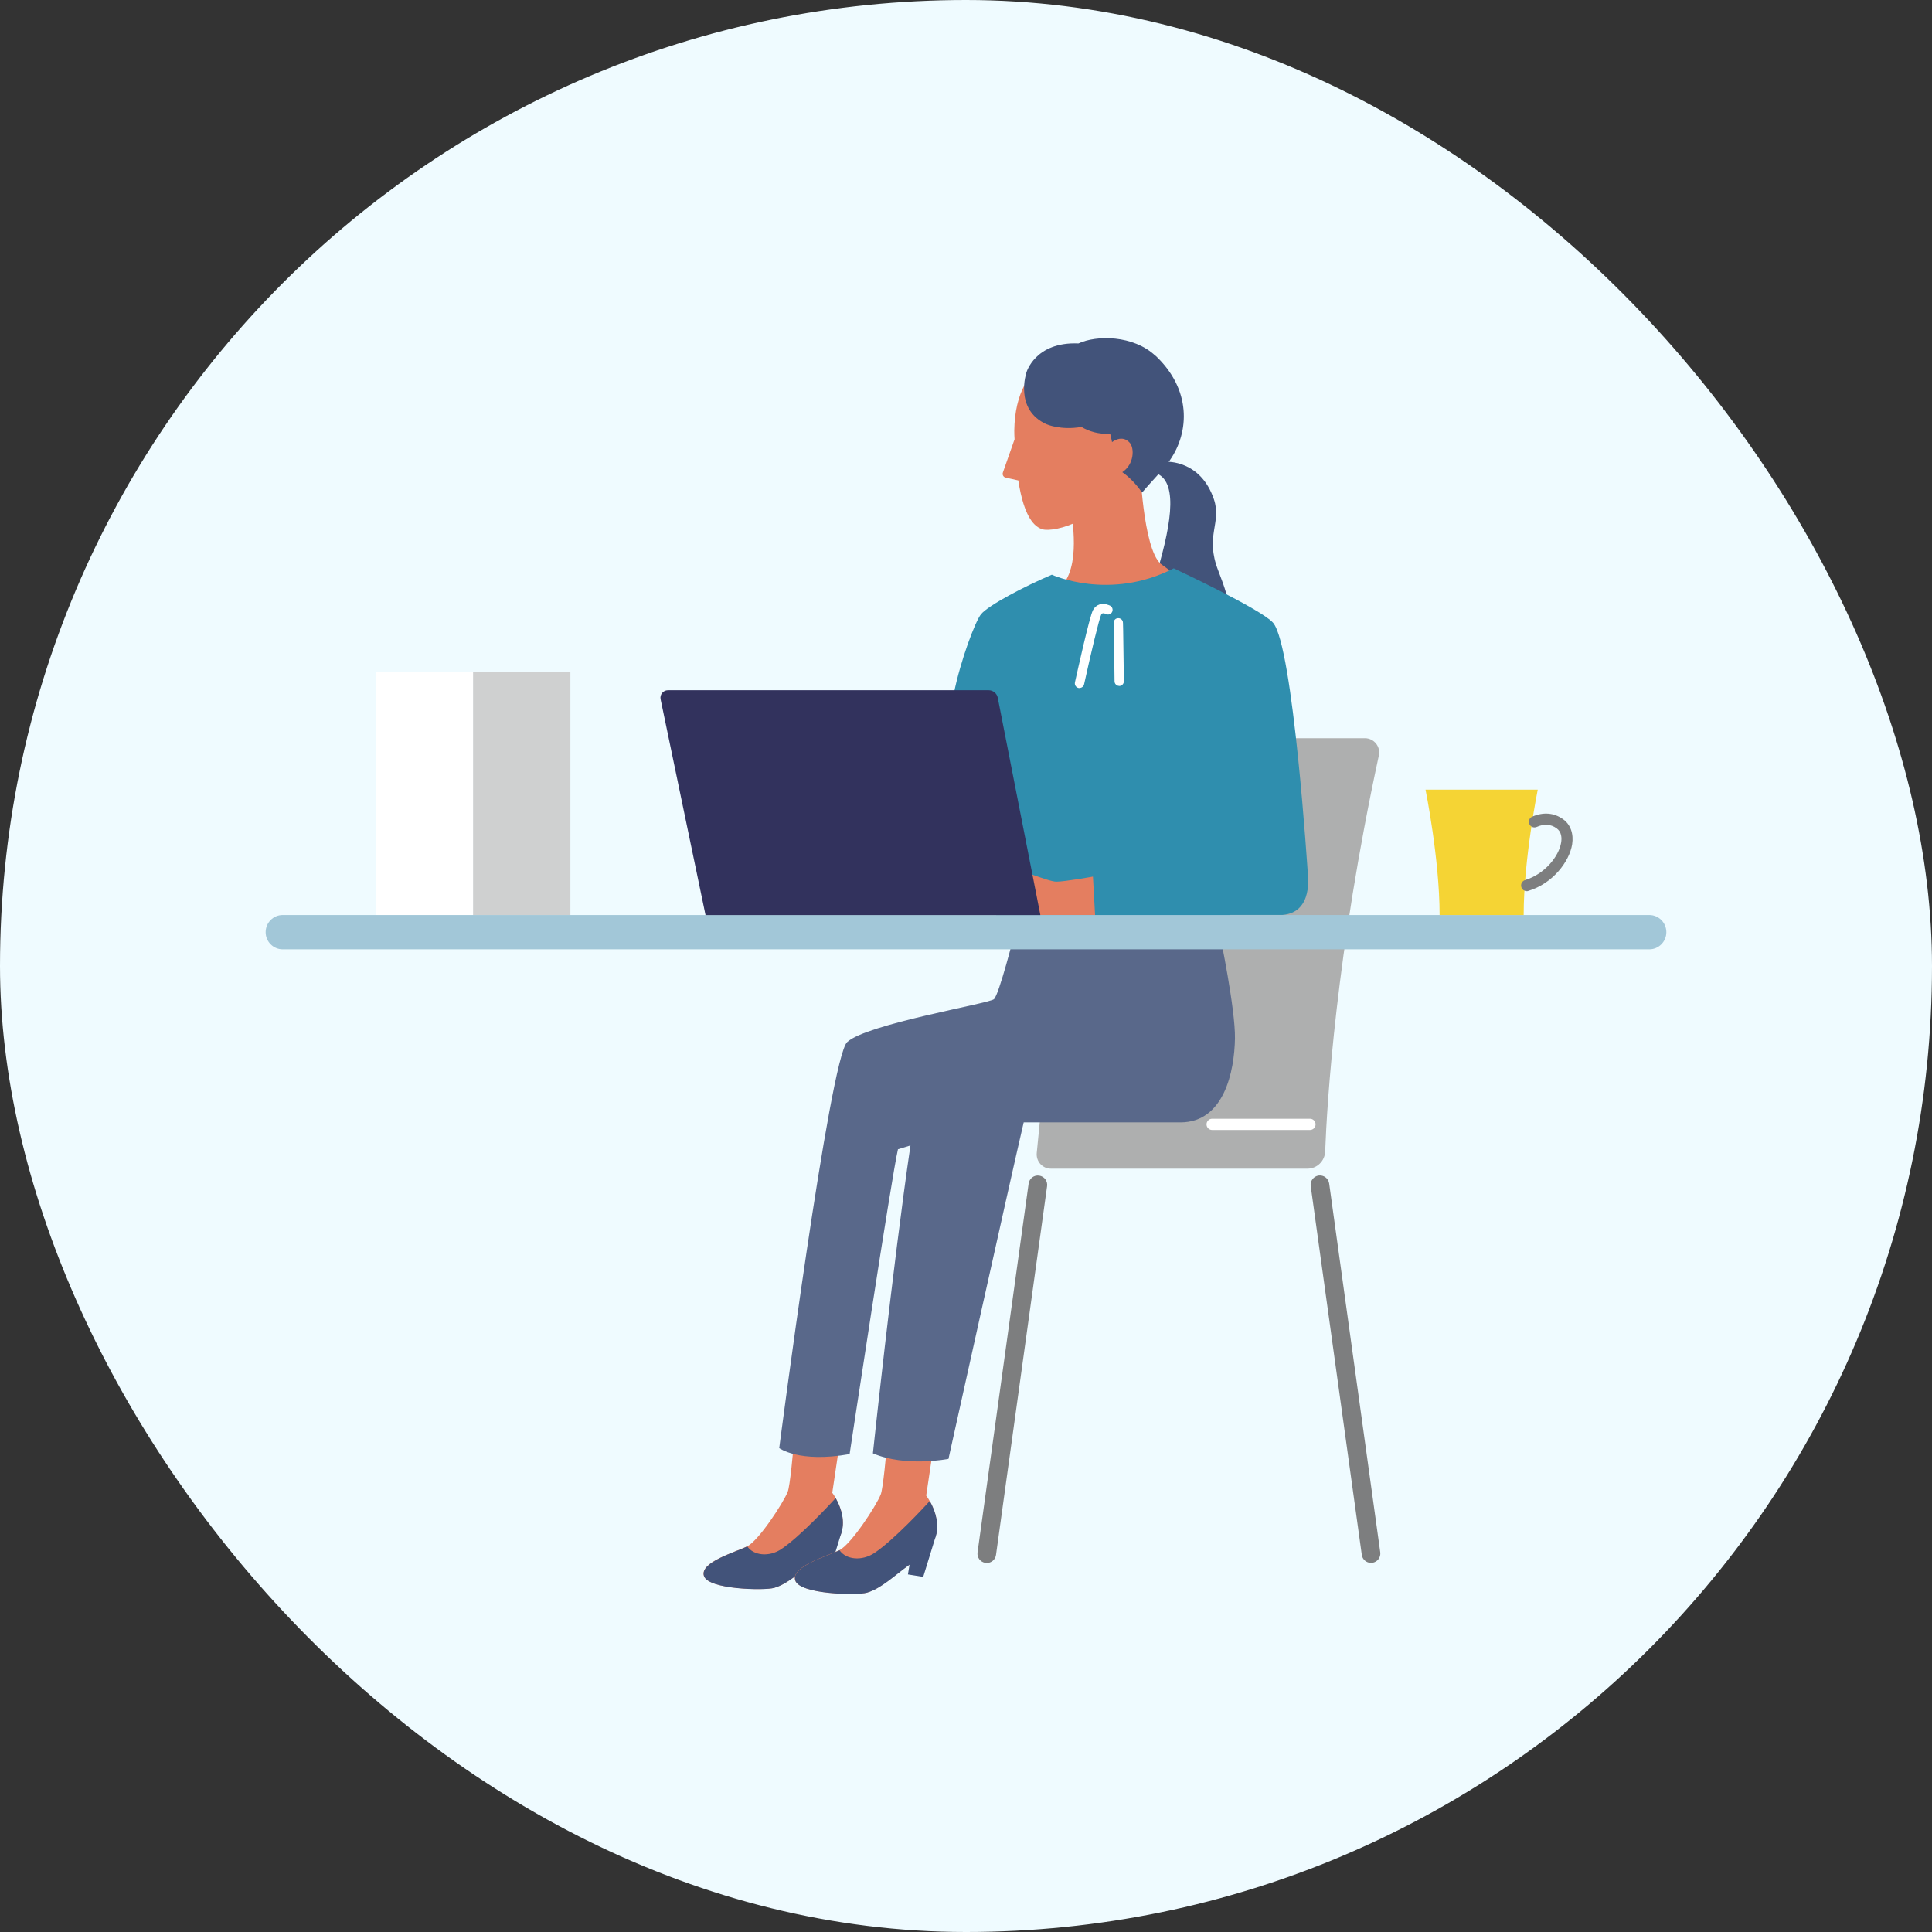
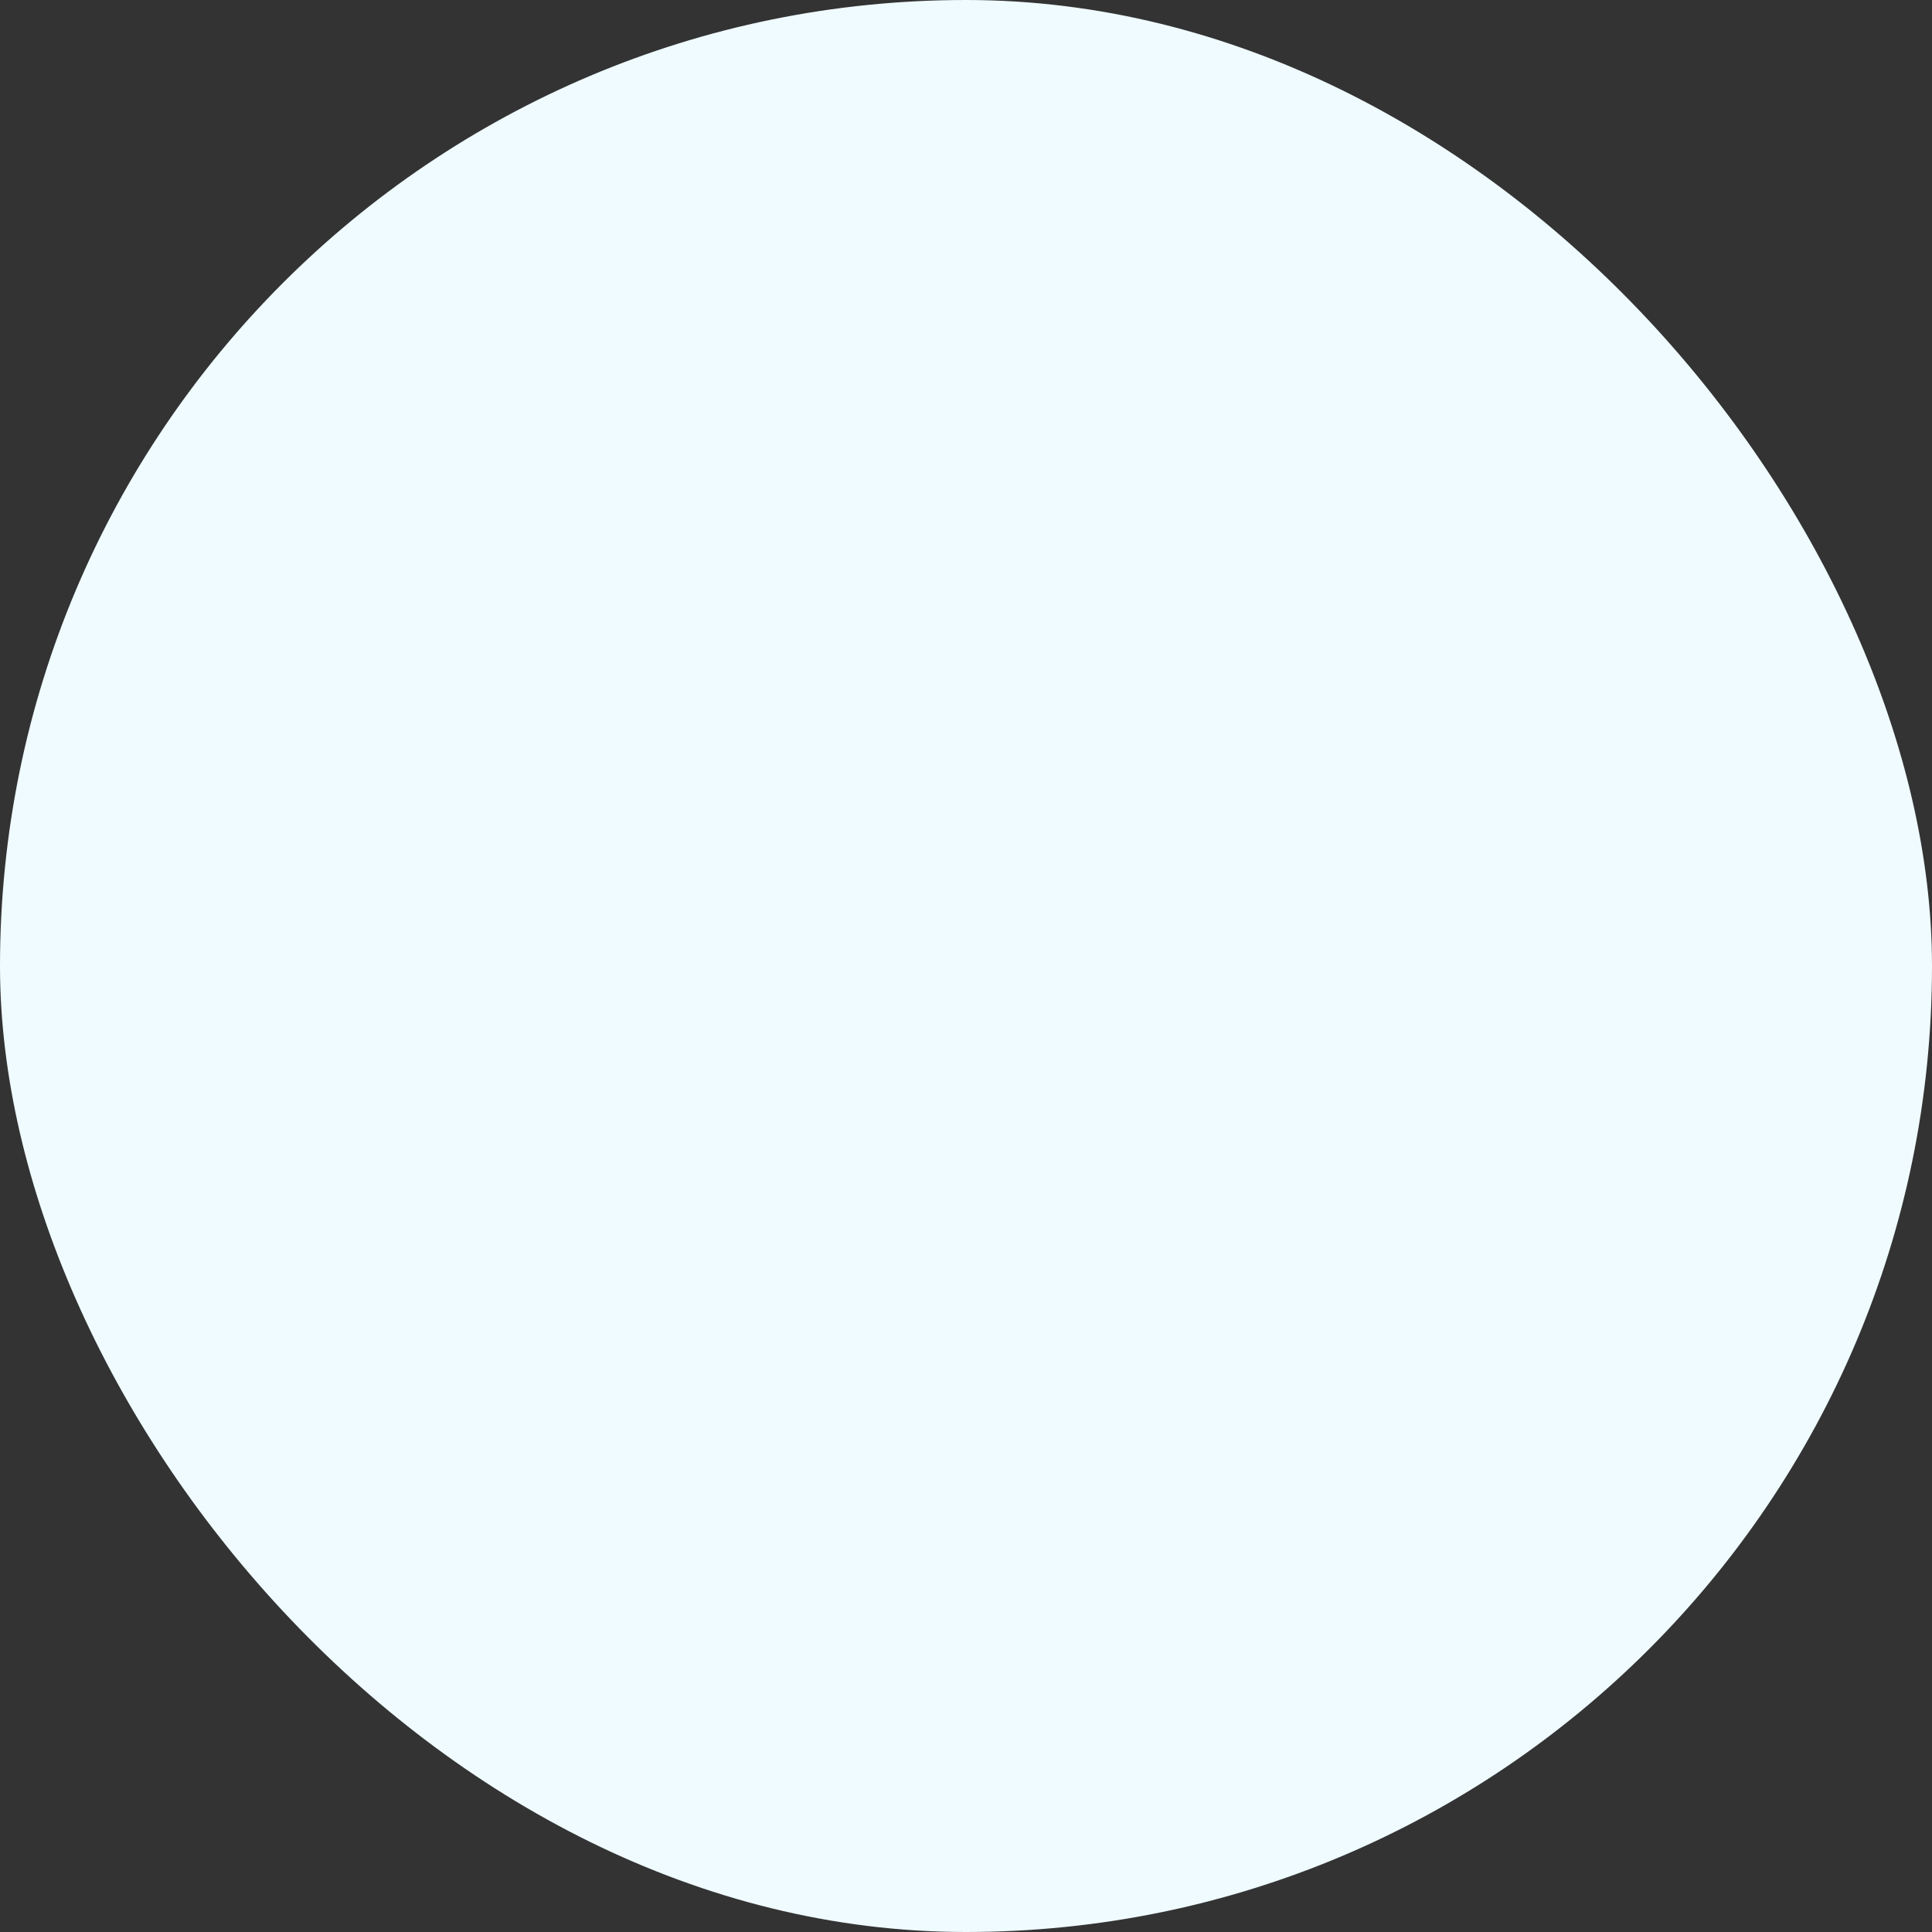
<svg xmlns="http://www.w3.org/2000/svg" width="160" height="160" viewBox="0 0 160 160" fill="none">
  <rect x="0" y="0" width="160" height="160" fill="#333333" stroke="none" />
  <rect width="160" height="160" rx="80" fill="#EFFBFF" />
  <g clip-path="url(#clip0_185_1144)">
    <path d="M109.745 95.357C109.899 91.306 110.64 78.991 114.19 62.571C114.352 61.834 113.789 61.135 113.033 61.135H91.793C91.075 61.135 90.465 61.648 90.342 62.361C89.617 66.459 87.286 80.287 85.858 95.489C85.796 96.188 86.336 96.785 87.039 96.785H108.271C109.066 96.785 109.714 96.156 109.745 95.357Z" fill="#AEAFAF" />
    <path d="M113.542 129.431C113.164 129.431 112.832 129.152 112.778 128.764L108.548 98.228C108.487 97.802 108.788 97.413 109.204 97.351C109.629 97.297 110.015 97.592 110.076 98.011L114.306 128.547C114.368 128.974 114.067 129.362 113.65 129.424C113.611 129.424 113.58 129.424 113.542 129.424V129.431Z" fill="#7D7E7F" />
    <path d="M81.721 129.431C81.721 129.431 81.651 129.431 81.613 129.431C81.189 129.369 80.895 128.981 80.957 128.555L85.186 98.019C85.248 97.592 85.634 97.297 86.058 97.359C86.483 97.421 86.776 97.809 86.715 98.236L82.485 128.772C82.431 129.16 82.099 129.439 81.721 129.439V129.431Z" fill="#7D7E7F" />
-     <path d="M108.487 93.58H100.383C100.128 93.58 99.92 93.371 99.92 93.115C99.92 92.859 100.128 92.649 100.383 92.649H108.487C108.741 92.649 108.95 92.859 108.95 93.115C108.95 93.371 108.741 93.58 108.487 93.58Z" fill="white" />
    <path d="M66.247 113.143C66.247 113.143 65.599 122.626 65.236 123.542C64.873 124.457 62.828 127.592 61.886 128.058C60.945 128.524 57.942 129.362 58.297 130.502C58.652 131.643 63.322 131.721 64.109 131.496C65.429 131.115 66.625 129.804 68.091 128.857C71.364 126.746 68.925 123.627 68.925 123.627L70.384 113.811L66.247 113.135V113.143Z" fill="#E47E60" />
    <path d="M69.758 126.661C69.959 125.606 69.511 124.612 69.203 124.069C68.801 124.504 66.285 127.235 64.703 128.291C63.692 128.966 62.411 128.826 61.886 128.066C60.952 128.531 57.942 129.369 58.297 130.51C58.652 131.651 63.322 131.728 64.109 131.503C65.266 131.17 66.332 130.122 67.559 129.23L67.435 130.021L68.67 130.223L69.596 127.204C69.666 127.034 69.72 126.863 69.751 126.692V126.677L69.758 126.661Z" fill="#42537A" />
    <path d="M73.972 113.143C73.972 113.143 73.309 122.835 72.938 123.767C72.568 124.706 70.476 127.903 69.519 128.376C68.562 128.849 65.49 129.711 65.853 130.875C66.216 132.039 70.986 132.124 71.788 131.891C73.139 131.496 74.358 130.161 75.856 129.199C79.197 127.049 76.704 123.86 76.704 123.86L78.194 113.826L73.965 113.143H73.972Z" fill="#E47E60" />
    <path d="M77.561 126.956C77.77 125.877 77.314 124.861 76.998 124.31C76.589 124.76 74.019 127.546 72.406 128.617C71.371 129.3 70.067 129.168 69.527 128.384C68.57 128.857 65.498 129.719 65.861 130.883C66.224 132.047 70.993 132.132 71.796 131.899C72.977 131.558 74.065 130.487 75.323 129.579L75.192 130.386L76.458 130.588L77.407 127.507C77.476 127.328 77.53 127.158 77.569 126.979V126.956H77.561Z" fill="#42537A" />
    <path d="M95.822 39.221C97.659 40.036 96.918 43.846 95.59 48.153C94.301 52.335 97.852 54.772 101.008 52.266C102.166 51.342 102.027 50.17 100.892 47.26C99.758 44.358 101.201 43.326 100.53 41.347C99.418 38.072 96.594 38.243 96.594 38.243L95.552 38.352L95.822 39.221Z" fill="#42537A" />
    <path d="M96.13 46.694L98.554 48.471L90.396 55.672L86.213 49.526C89.539 48.836 88.93 44.428 88.814 42.969L88.42 39.081L94.402 38.468C94.402 38.468 94.641 45.383 96.123 46.694H96.13Z" fill="#E47E60" />
    <path d="M92.202 39.927C91.422 42.977 87.347 44.133 86.329 43.831C85.704 43.644 84.816 42.915 84.33 39.788L83.288 39.555C83.095 39.516 82.987 39.314 83.056 39.128L84.021 36.381C84.013 36.148 83.99 35.907 83.998 35.659C84.083 29.304 88.991 29.102 88.991 29.102C88.991 29.102 93.29 28.419 94.95 32.796C96.74 37.522 92.21 39.919 92.21 39.919L92.202 39.927Z" fill="#E47E60" />
    <path d="M95.691 29.467C93.854 27.736 90.79 27.752 89.316 28.442C85.711 28.287 85.001 30.856 85.001 30.856C85.001 30.856 83.975 33.921 86.661 35.132C86.661 35.132 87.841 35.659 89.562 35.356C90.18 35.729 90.96 35.97 91.94 35.923C92.001 36.171 92.055 36.404 92.094 36.614C92.094 36.614 92.92 35.938 93.568 36.676C93.946 37.11 93.946 38.437 92.943 39.105C92.943 39.105 93.8 39.656 94.579 40.788C95.297 39.943 96.385 38.833 96.871 38.135C98.538 35.745 98.647 32.237 95.698 29.459L95.691 29.467Z" fill="#42537A" />
    <path d="M101.039 77.416H83.99C83.99 77.416 82.74 82.367 82.316 82.747C81.883 83.12 71.781 84.796 70.16 86.301C68.716 87.644 64.533 119.925 64.533 119.925C64.533 119.925 66.177 121.167 70.361 120.422C70.361 120.422 73.849 97.336 74.366 95.179L75.4 94.861C73.918 104.995 72.29 120.36 72.29 120.36C75.007 121.524 78.549 120.818 78.549 120.818C78.549 120.818 83.627 97.864 84.778 92.951C87.425 92.951 93.823 92.951 97.759 92.951C101.371 92.951 102.228 88.738 102.274 85.999C102.313 83.57 101.031 77.424 101.031 77.424L101.039 77.416Z" fill="#59688A" />
    <path d="M108.309 72.364C108.309 72.364 107.098 53.499 105.431 51.575C104.458 50.45 97.203 47.066 97.203 47.066C91.886 49.798 87.108 47.594 87.108 47.594C84.862 48.549 81.852 50.124 81.243 50.869C80.779 51.428 79.552 54.656 78.989 57.457L77.692 63.743L82.416 63.774C82.416 63.774 81.791 76.71 83.025 77.408C85.565 77.874 98.546 77.781 101.618 77.408C101.718 76.865 101.795 76.322 101.865 75.771H106.202C108.819 75.577 108.294 72.349 108.294 72.349L108.309 72.364Z" fill="#2F8EAE" />
    <path d="M90.512 72.597C90.512 72.597 88.196 73.016 87.486 73.016C86.776 73.016 84.461 71.922 83.442 71.922C82.423 71.922 80.278 73.73 79.938 74.18C79.599 74.63 79.151 75.786 79.344 75.786H90.689L90.512 72.597Z" fill="#E47E60" />
    <path d="M89.4 56.984C89.4 56.984 89.346 56.984 89.316 56.976C89.107 56.929 88.976 56.72 89.022 56.51C89.223 55.61 90.219 51.102 90.512 50.535C90.635 50.295 90.828 50.132 91.067 50.054C91.484 49.93 91.893 50.139 91.94 50.163C92.125 50.264 92.194 50.496 92.094 50.69C91.994 50.877 91.762 50.947 91.577 50.846C91.469 50.791 91.284 50.729 91.199 50.892C91.029 51.218 90.342 54.113 89.779 56.673C89.74 56.852 89.578 56.976 89.4 56.976V56.984Z" fill="white" />
    <path d="M92.688 56.805C92.48 56.805 92.302 56.635 92.302 56.425C92.279 54.609 92.248 51.847 92.233 51.621C92.21 51.428 92.333 51.241 92.526 51.203C92.735 51.156 92.943 51.288 92.989 51.49C93.005 51.544 93.013 51.606 93.074 56.417C93.074 56.635 92.904 56.805 92.696 56.813L92.688 56.805Z" fill="white" />
    <path d="M39.188 55.672H31.13V75.802H39.188V55.672Z" fill="white" />
    <path d="M47.237 55.672H39.18V75.802H47.237V55.672Z" fill="#CFD0D0" />
    <path d="M136.588 78.619H23.412C22.633 78.619 22 77.982 22 77.199C22 76.415 22.633 75.779 23.412 75.779H136.588C137.367 75.779 138 76.415 138 77.199C138 77.982 137.367 78.619 136.588 78.619Z" fill="#A2C7D8" />
    <path d="M58.428 75.779L54.708 57.907C54.631 57.519 54.925 57.162 55.31 57.162H81.875C82.246 57.162 82.562 57.426 82.632 57.791L86.159 75.786H58.428V75.779Z" fill="#32325D" />
    <path d="M126.184 75.779C126.184 71.146 127.349 65.396 127.349 65.396H118.057C118.057 65.396 119.222 71.146 119.222 75.779H126.176H126.184Z" fill="#F5D434" />
    <path d="M126.431 73.8C126.23 73.8 126.045 73.668 125.991 73.466C125.914 73.218 126.053 72.962 126.3 72.884C127.936 72.387 129.101 70.913 129.286 69.78C129.348 69.407 129.333 68.895 128.908 68.593C128.43 68.251 127.874 68.213 127.264 68.484C127.025 68.585 126.755 68.484 126.655 68.243C126.554 68.011 126.655 67.731 126.894 67.63C127.812 67.235 128.692 67.305 129.441 67.84C130.066 68.282 130.336 69.051 130.197 69.935C129.966 71.34 128.615 73.163 126.562 73.784C126.516 73.8 126.469 73.808 126.431 73.808V73.8Z" fill="#7D7E7F" />
  </g>
  <defs>
    <clipPath id="clip0_185_1144">
-       <rect width="116" height="104" fill="white" transform="translate(22 28)" />
-     </clipPath>
+       </clipPath>
  </defs>
</svg>